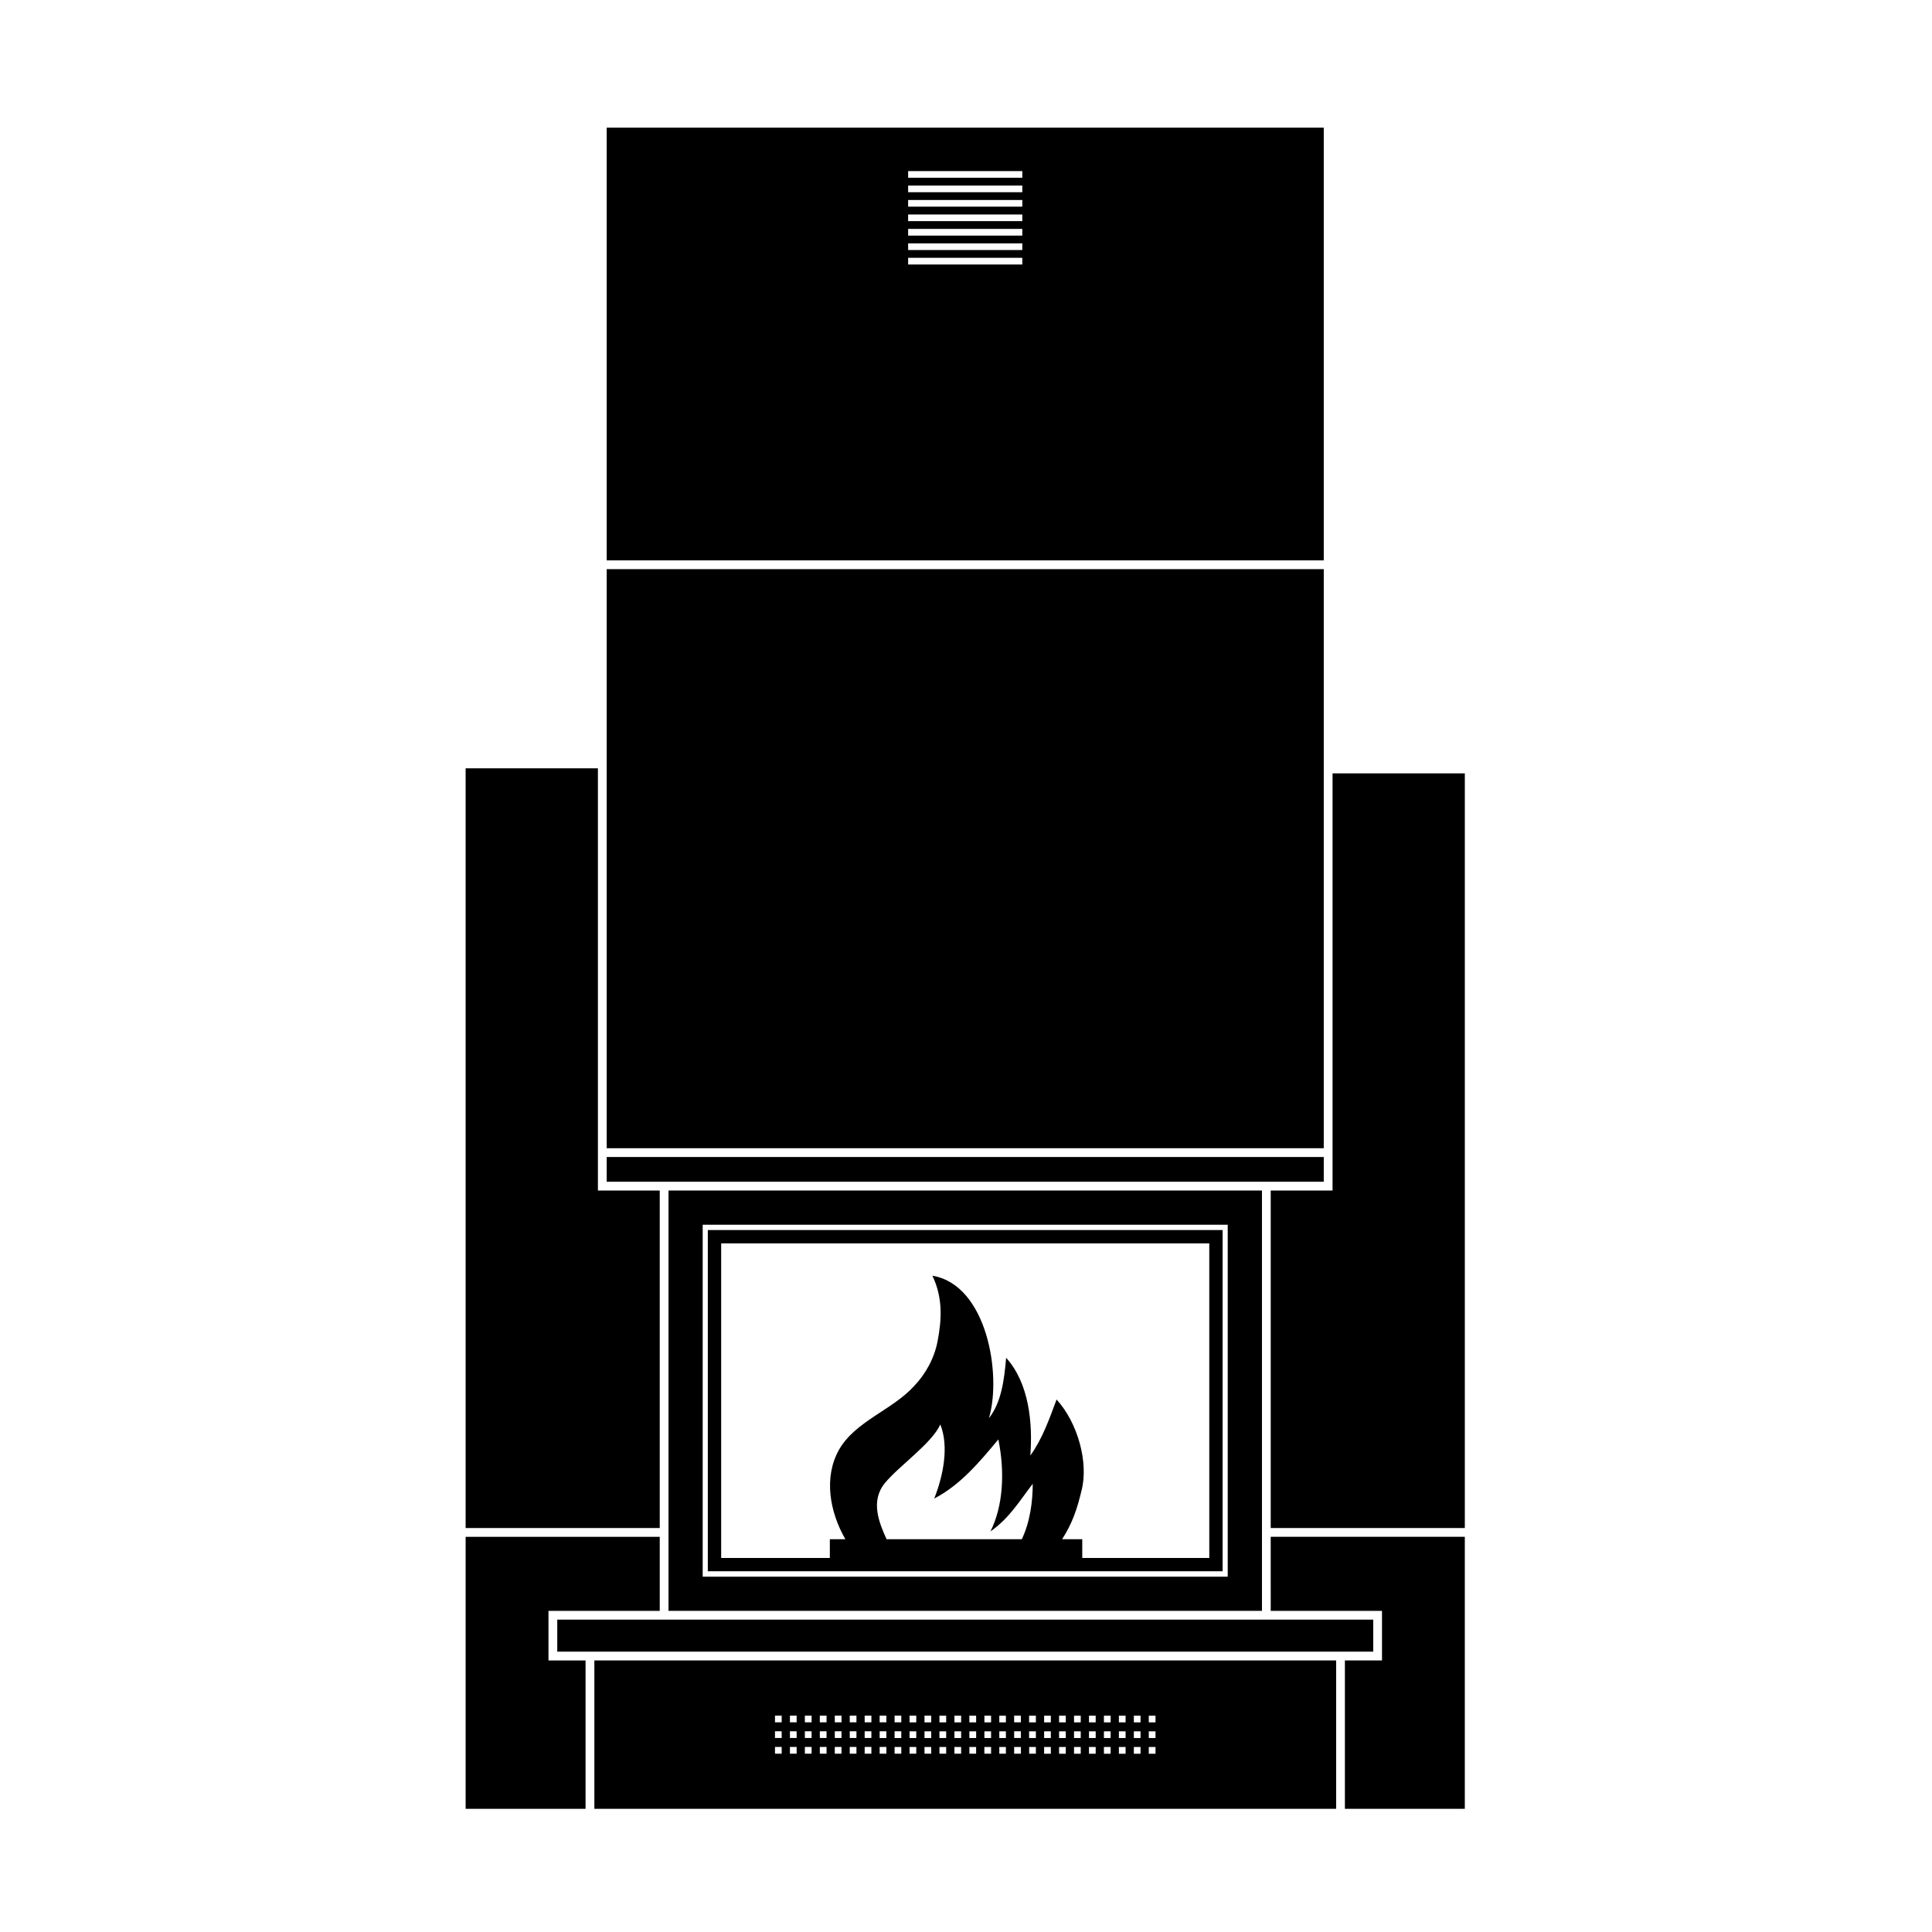
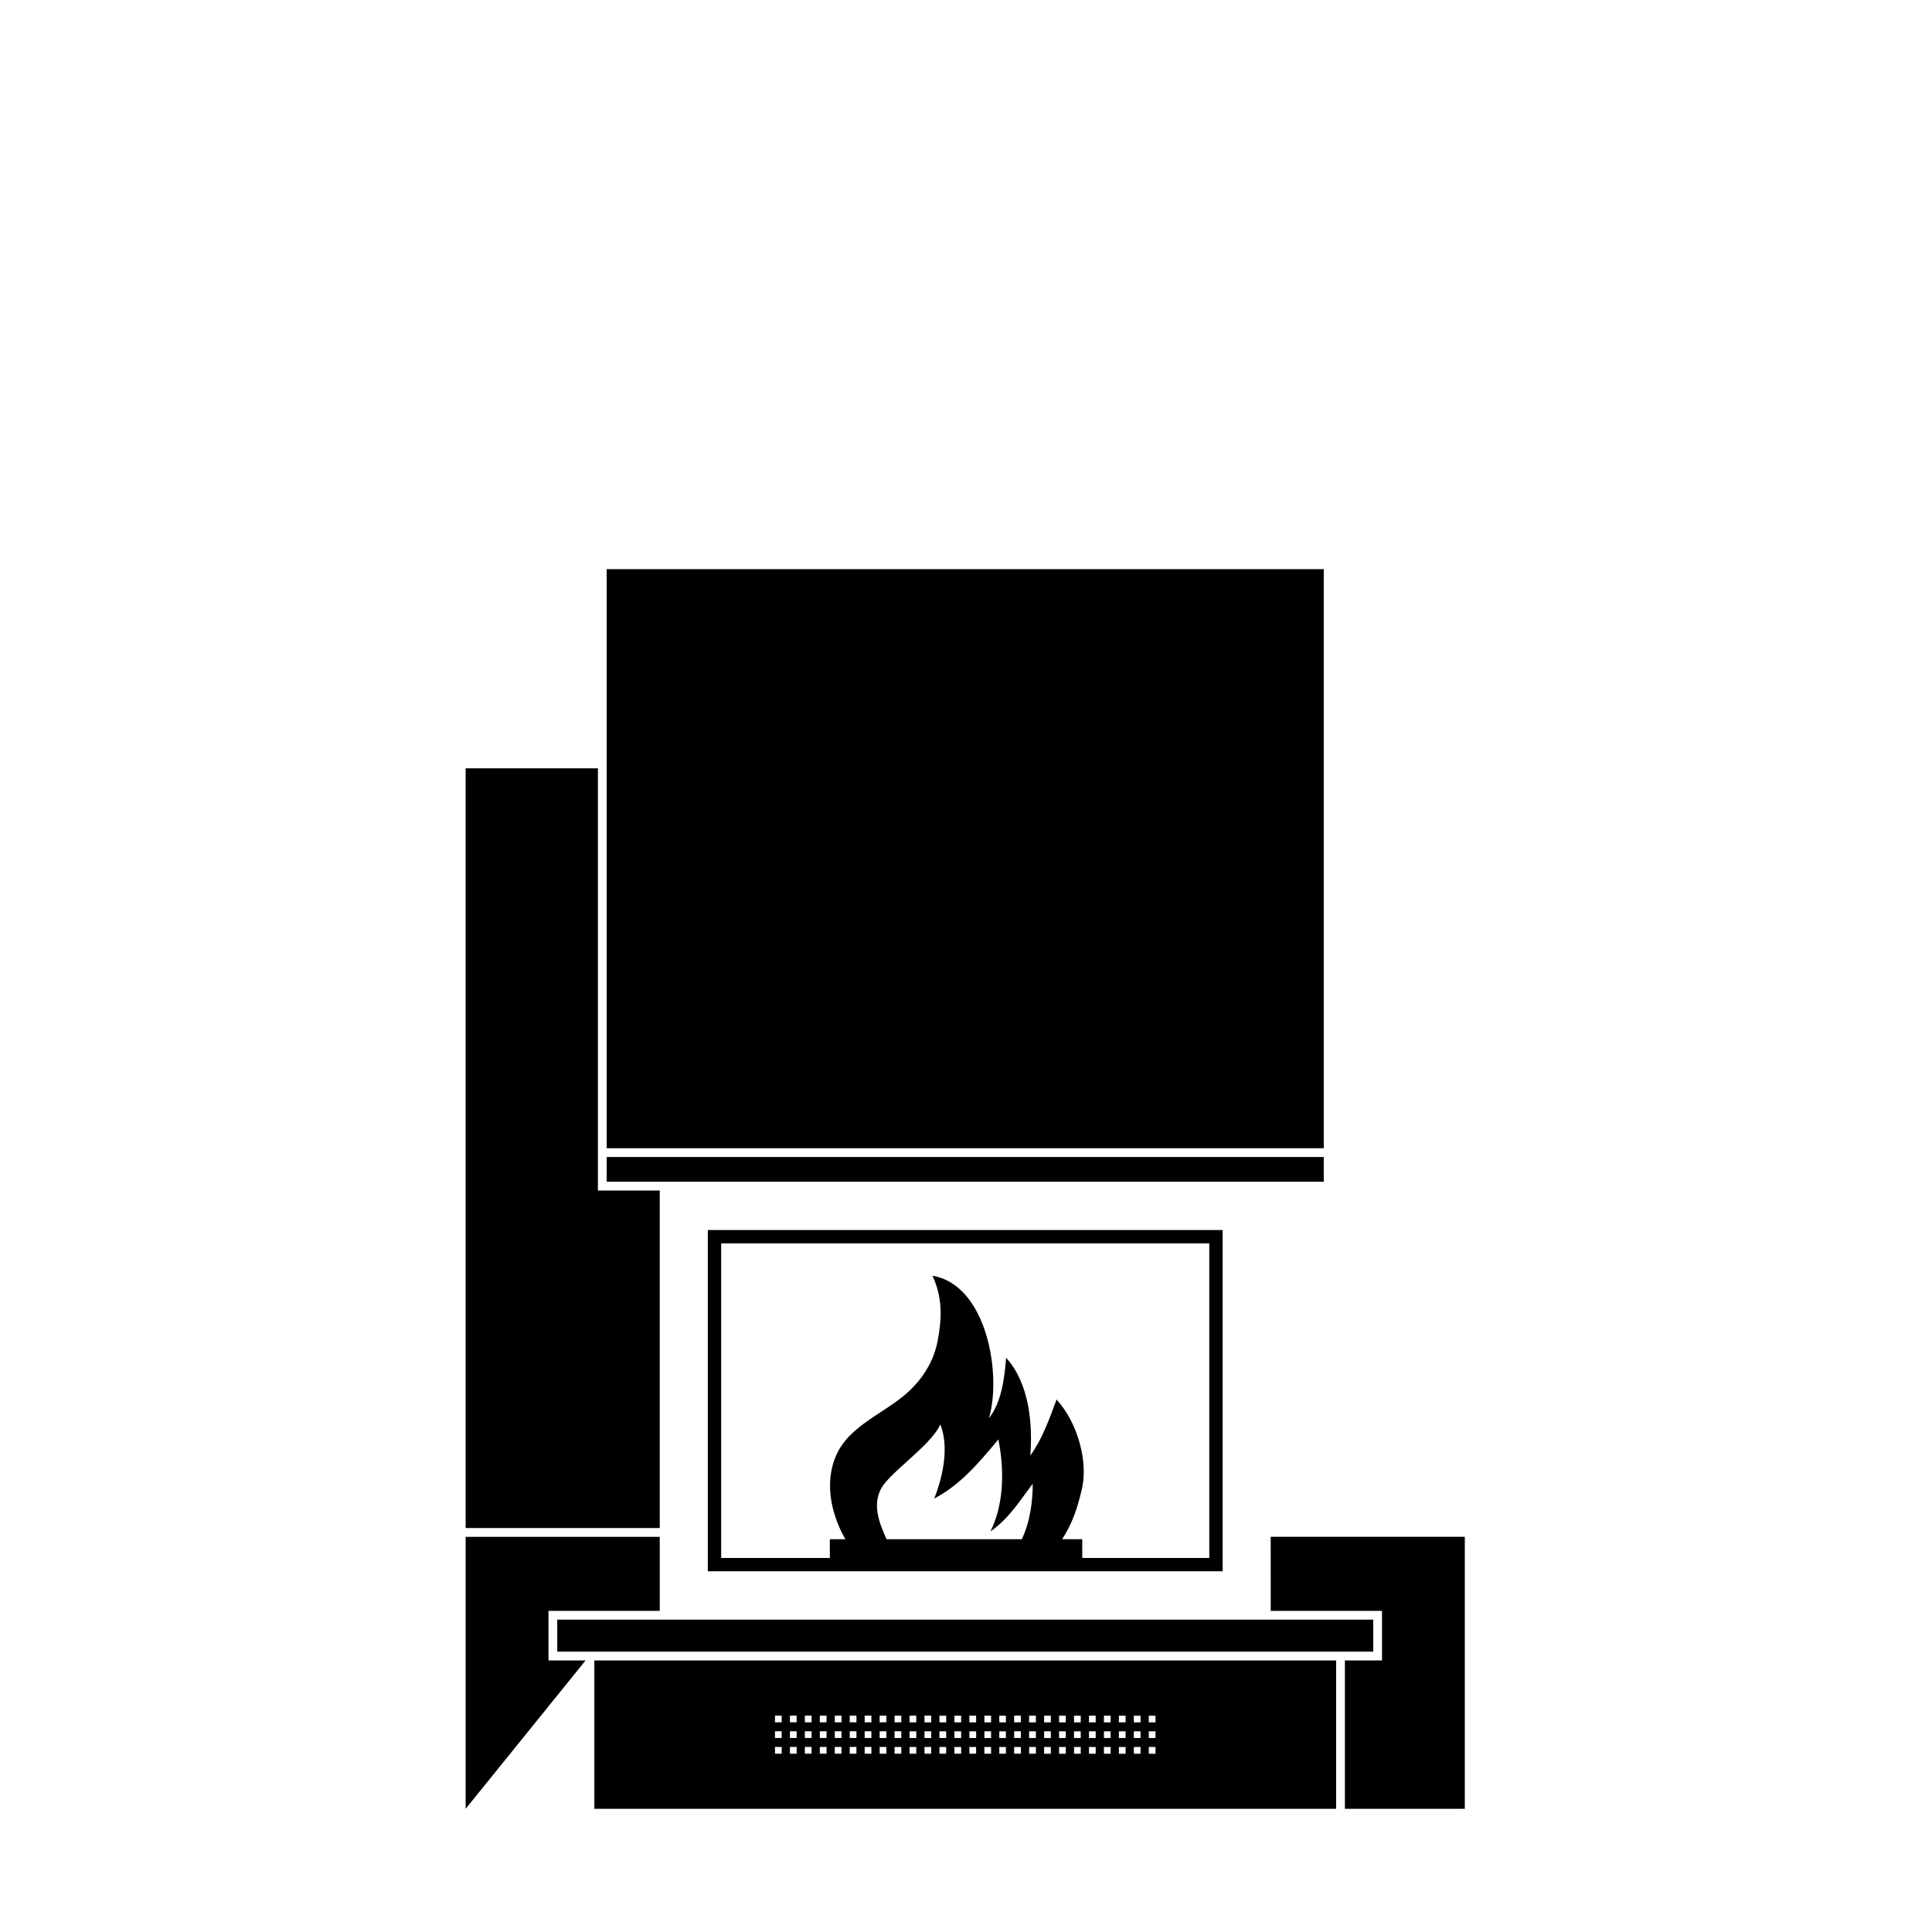
<svg xmlns="http://www.w3.org/2000/svg" fill="#000000" width="800px" height="800px" version="1.1" viewBox="144 144 512 512">
  <g>
    <path d="m291.68 573.22h216.24v8.484h-216.24z" />
    <path d="m304.78 450.62h190.03v6.551h-190.03z" />
    <path d="m304.78 294.83h190.03v153.46h-190.03z" />
    <path d="m468.01 469.98h-136.43v90.426h136.43zm-59.434 55.484c1.762 8.719 1.273 17.68-2.106 24.387 5.094-3.574 7.738-8.129 11.215-12.633 0 4.602-0.684 10.039-2.891 14.688h-35.844c-2.008-4.406-4.359-10.184-0.395-14.934 3.871-4.652 12.293-10.379 14.645-15.473 2.348 5.926 0.734 13.66-1.617 19.633 6.953-3.617 12-9.691 16.992-15.668zm55.898 31.406h-33.664v-4.961h-5.336c2.742-4.258 3.969-8.027 5.141-12.879 1.91-7.344-0.93-17.922-6.609-24.141-1.961 5.238-3.769 10.43-6.953 14.836 0.637-8.52-0.293-19.098-6.414-25.902-0.488 5.582-1.176 11.703-4.555 16.012 3.426-11.559-0.539-35.355-14.984-37.754 2.84 5.973 2.449 11.703 1.371 17.336-0.832 4.457-3.133 8.668-6.219 11.898-5.777 6.367-15.57 9.305-19.883 16.848-4.113 7.246-2.547 16.406 1.664 23.75h-4.113l-0.004 4.957h-28.797v-83.355h129.35z" />
-     <path d="m321.16 459.5v111.39h157.27v-111.39zm148.2 102.34h-139.14v-93.277h139.14z" />
-     <path d="m299.18 584.04h-9.828v-13.141h29.488v-19.625h-51.441v72.082h31.781z" />
+     <path d="m299.18 584.04h-9.828v-13.141h29.488v-19.625h-51.441v72.082z" />
    <path d="m480.75 551.27 0.004 19.625h29.488v13.141h-9.832v39.316h31.781v-72.082z" />
    <path d="m318.84 459.5h-16.387v-111.89h-35.055v201.34h51.441z" />
-     <path d="m497.14 348.95v110.55h-16.387v89.441h51.441v-199.99z" />
    <path d="m301.51 584.04v39.316h196.58v-39.316zm111.25 14.613h1.777v1.777h-1.777zm0 4.152h1.777v1.777h-1.777zm-61.605 5.934h-1.777v-1.781h1.777zm0-4.156h-1.777v-1.777h1.777zm0-4.152h-1.777v-1.777h1.777zm3.961 8.309h-1.777v-1.781h1.777zm0-4.156h-1.777v-1.777h1.777zm0-4.152h-1.777v-1.777h1.777zm3.965 8.309h-1.781v-1.781h1.781zm0-4.156h-1.781v-1.777h1.781zm0-4.152h-1.781v-1.777h1.781zm3.961 8.309h-1.781v-1.781h1.781zm0-4.156h-1.781v-1.777h1.781zm0-4.152h-1.781v-1.777h1.781zm3.965 8.309h-1.777v-1.781h1.777zm0-4.156h-1.777v-1.777h1.777zm0-4.152h-1.777v-1.777h1.777zm3.961 8.309h-1.777v-1.781h1.777zm0-4.156h-1.777v-1.777h1.777zm0-4.152h-1.777v-1.777h1.777zm3.961 8.309h-1.781v-1.781h1.781zm0-4.156h-1.781v-1.777h1.781zm0-4.152h-1.781v-1.777h1.781zm3.965 8.309h-1.777v-1.781h1.777zm0-4.156h-1.777v-1.777h1.777zm0-4.152h-1.777v-1.777h1.777zm3.961 8.309h-1.777v-1.781h1.777zm0-4.156h-1.777v-1.777h1.777zm0-4.152h-1.777v-1.777h1.777zm3.965 8.309h-1.777v-1.781h1.777zm0-4.156h-1.777v-1.777h1.777zm0-4.152h-1.777v-1.777h1.777zm3.961 8.309h-1.777v-1.781h1.777zm0-4.156h-1.777v-1.777h1.777zm0-4.152h-1.777v-1.777h1.777zm3.969 8.309h-1.785v-1.781h1.785zm0-4.156h-1.785v-1.777h1.785zm0-4.152h-1.785v-1.777h1.785zm3.965 8.309h-1.777v-1.781h1.777zm0-4.156h-1.777v-1.777h1.777zm0-4.152h-1.777v-1.777h1.777zm3.969 8.309h-1.785v-1.781h1.785zm0.008-4.156h-1.797v-1.777h1.801zm0-4.152h-1.801v-1.777h1.797zm3.957 8.309h-1.781v-1.781h1.781zm0-4.156h-1.77v-1.777h1.77zm0-4.152h-1.77v-1.777h1.77zm3.926 8.309h-1.746v-1.781h1.746zm0-4.156h-1.746v-1.777h1.746zm0-4.152h-1.746v-1.777h1.746zm3.984 8.309h-1.797v-1.781h1.797zm3.961 0h-1.777v-1.781h1.777zm0-4.156h-1.797v-1.777h1.797zm0-4.152h-1.797v-1.777h1.797zm3.965 8.309h-1.777v-1.781h1.777zm0-4.156h-1.777v-1.777h1.777zm0-4.156v0.004h-1.777v-1.777h1.777zm3.961 8.312h-1.777v-1.781h1.777zm0-4.156h-1.777v-1.781h1.777zm0-4.156h-1.777v-1.773h1.777zm3.965 8.312h-1.777v-1.781h1.777zm0-4.156h-1.777v-1.781h1.777zm0-4.156h-1.777v-1.773h1.777zm3.961 8.312h-1.777v-1.781h1.777zm0-4.156h-1.777v-1.777h1.777zm0-4.152h-1.777v-1.777h1.777zm3.965 8.309h-1.781v-1.781h1.781zm0-4.156h-1.781v-1.777h1.781zm0-4.152h-1.781v-1.777h1.781zm3.961 8.309h-1.777v-1.781h1.777zm0-4.156h-1.777v-1.777h1.777zm0-4.152h-1.777v-1.777h1.777zm3.965 8.309h-1.777v-1.781h1.777zm0-4.156h-1.777v-1.777h1.777zm0-4.152h-1.777v-1.777h1.777zm3.961 8.309h-1.781v-1.781h1.781zm0-4.156h-1.781v-1.777h1.781zm0-4.152h-1.781v-1.777h1.781z" />
-     <path d="m304.78 177.83v114.67h190.03v-114.67zm110.14 36.262h-30.254v-1.766h30.254zm0-3.832h-30.254v-1.766h30.254zm0-3.828h-30.254v-1.766h30.254zm0-3.832h-30.254l-0.004-1.766h30.254zm0-3.832h-30.254v-1.766h30.254zm0-3.832h-30.254v-1.762h30.254zm0-3.828h-30.254v-1.766h30.254z" />
  </g>
</svg>